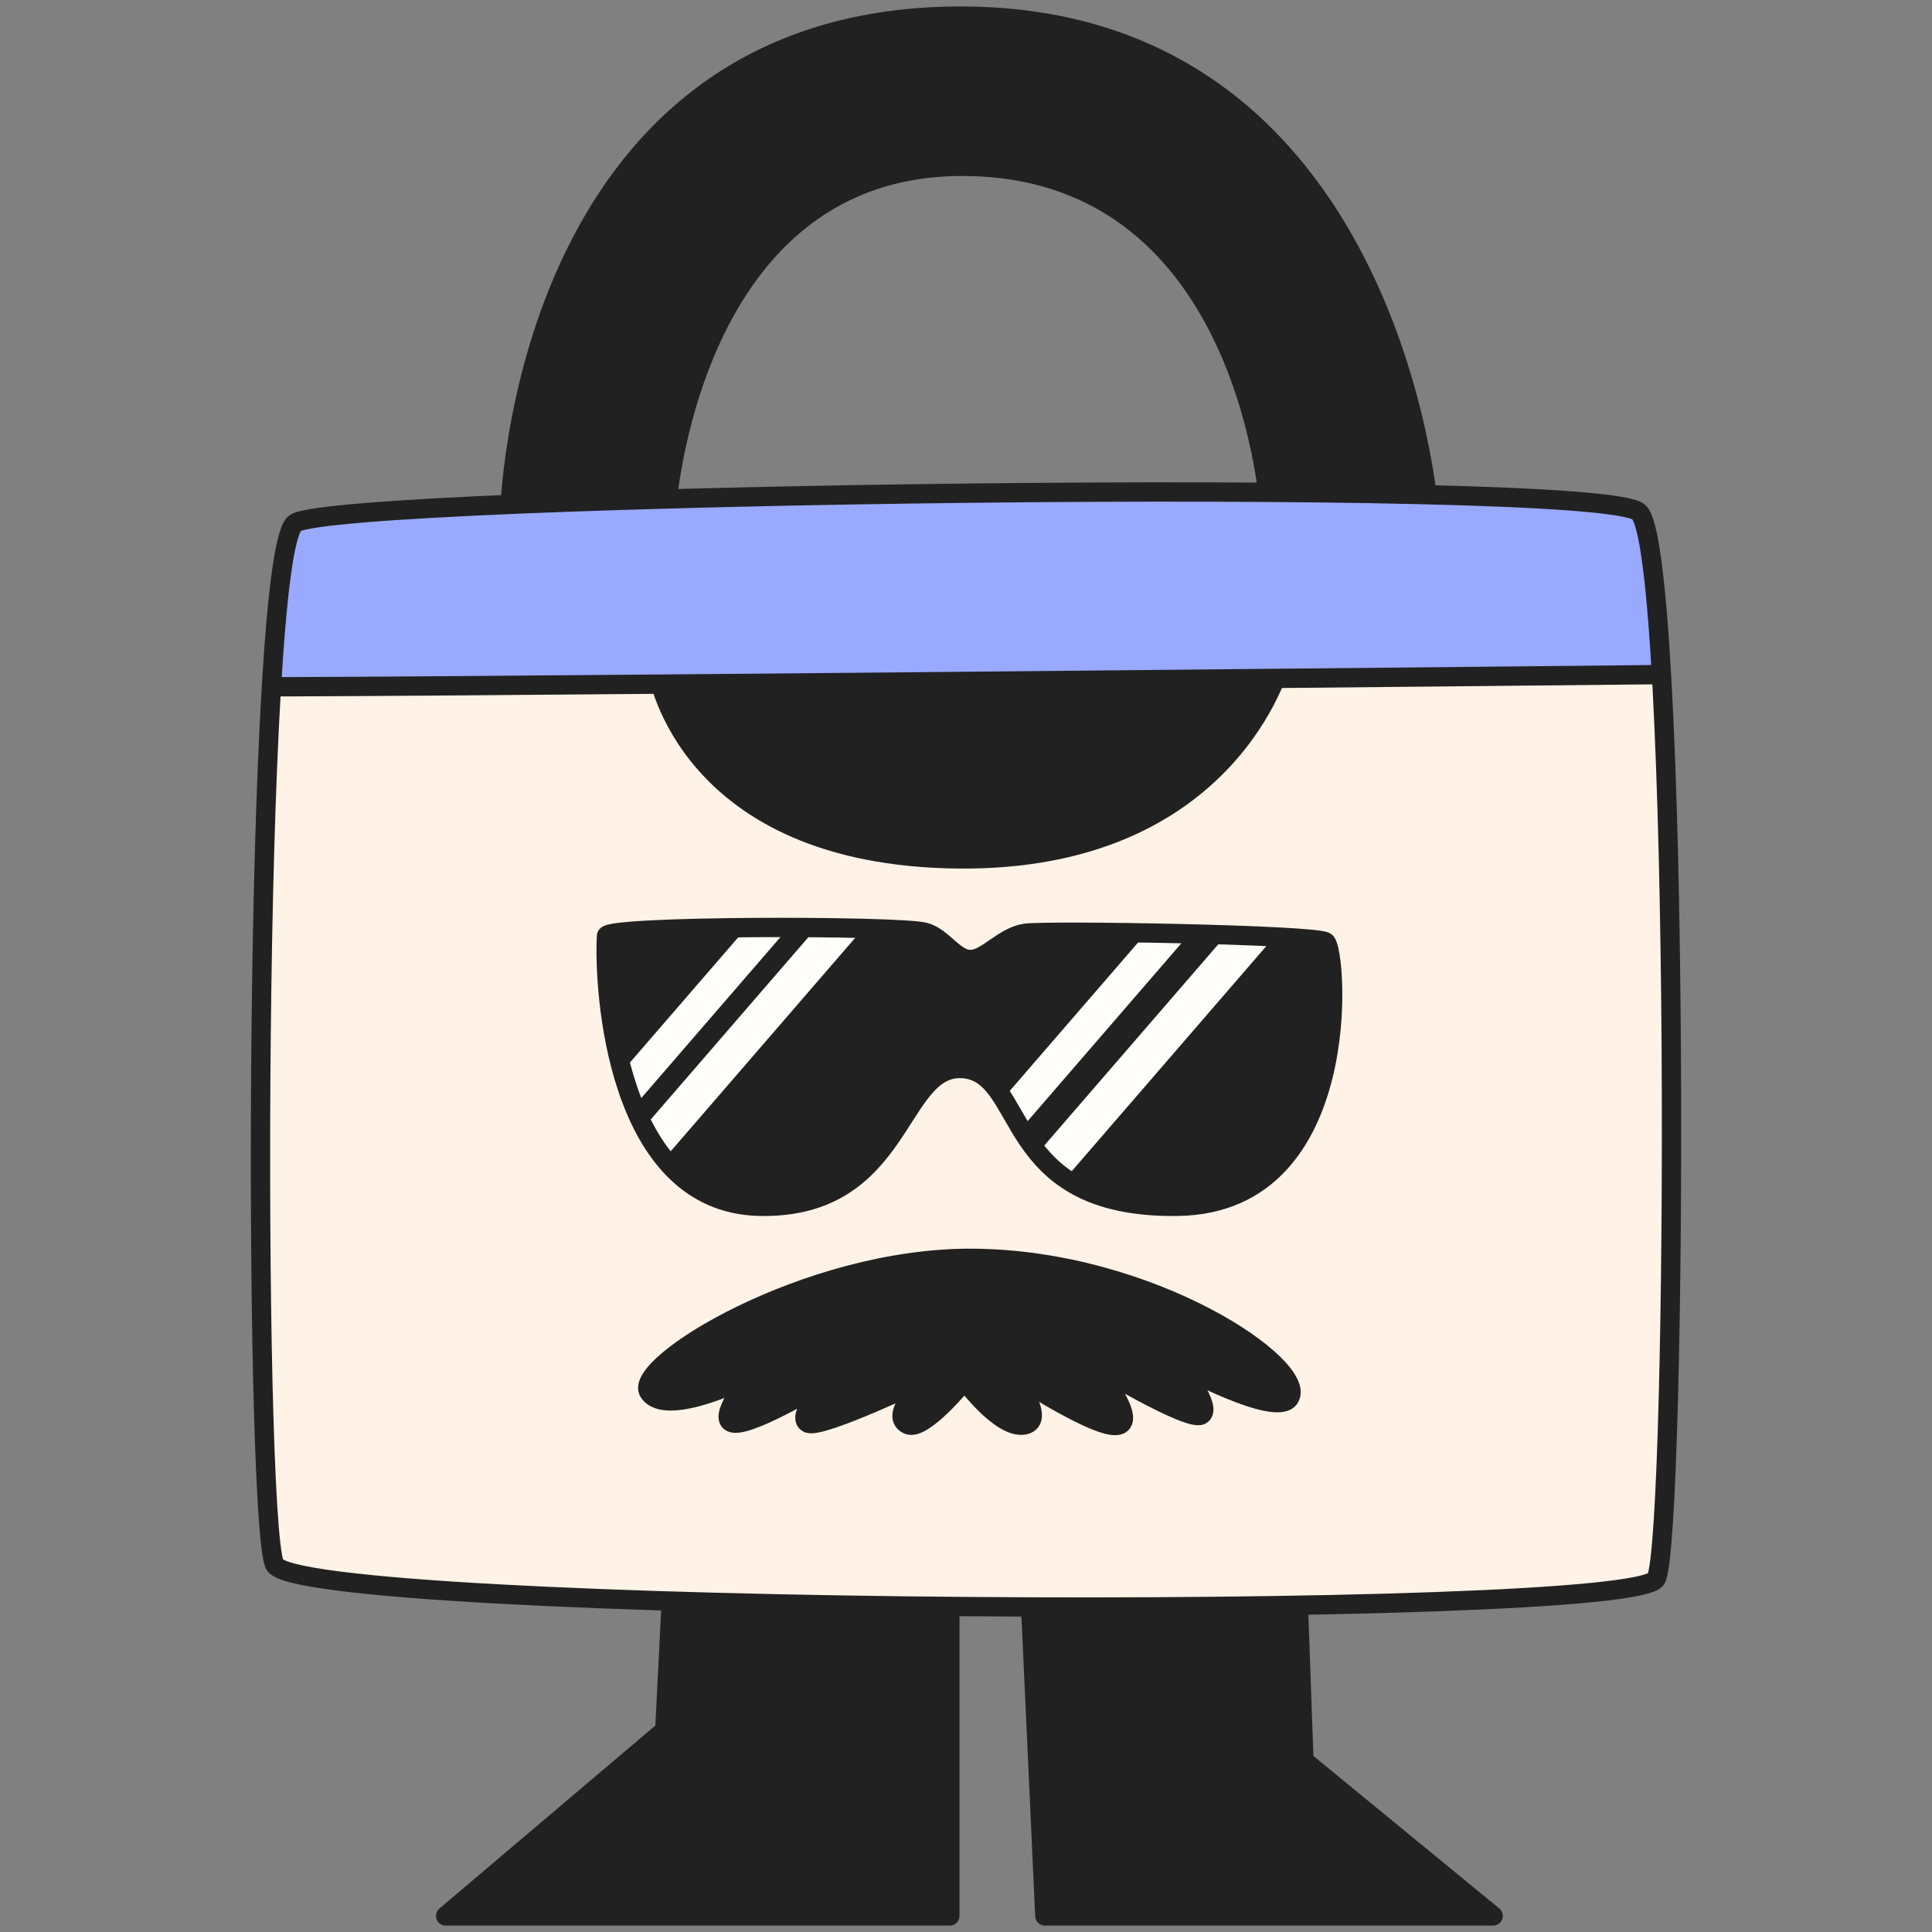
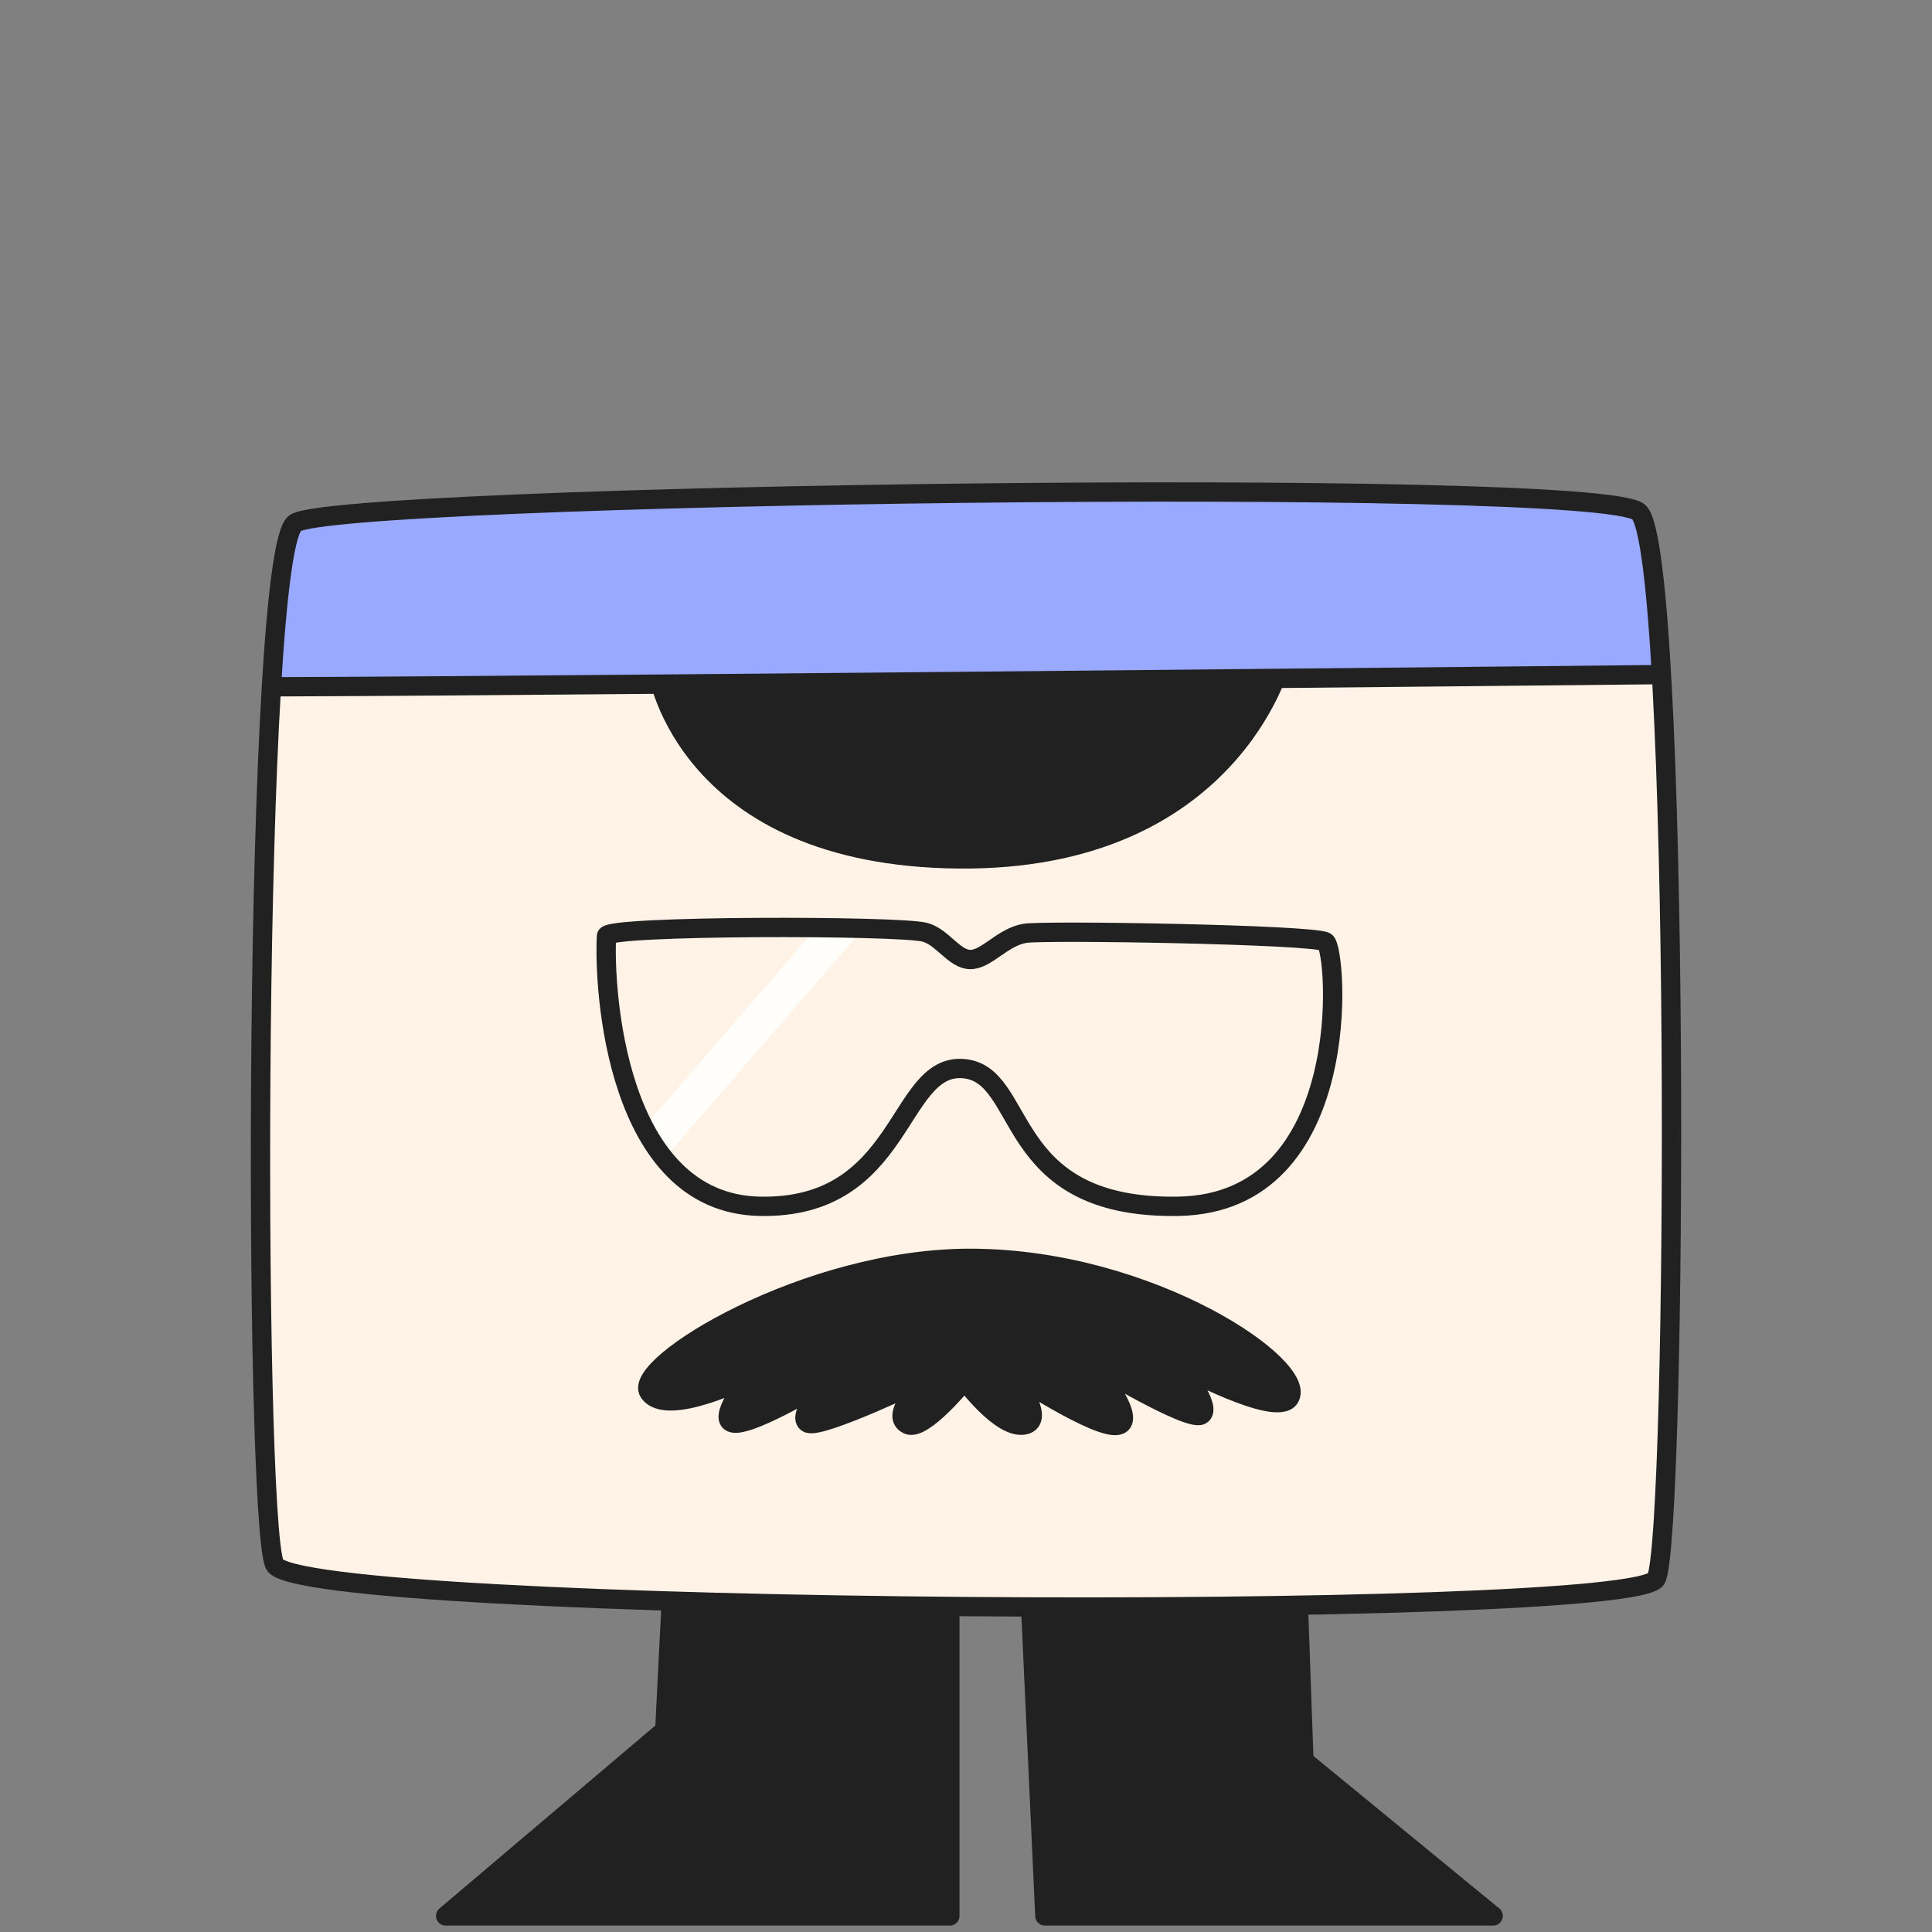
<svg xmlns="http://www.w3.org/2000/svg" width="600" height="600" viewBox="0 0 600 600" fill="none">
  <rect x="0" y="0" width="600" height="600" fill="#808080" stroke="none" />
  <path d="M319.457 485.469L324.49 595H463.712L404.937 546.785L402.649 482.266L319.457 485.469Z" fill="#212121" stroke="#212121" stroke-width="6" stroke-linecap="round" stroke-linejoin="round" />
  <path d="M209.513 476.276L206.46 537.325L138.402 595H294.982V469.153L209.513 476.276Z" fill="#212121" stroke="#212121" stroke-width="6" stroke-linecap="round" stroke-linejoin="round" />
-   <path d="M158.29 159.668C158.29 159.668 161.482 5.919 297.162 5.004C432.842 4.089 443.824 159.668 443.824 159.668H394.404C394.404 159.668 388.913 53.508 301.057 51.678C213.2 49.847 206.794 159.668 206.794 159.668H158.29Z" fill="#212121" stroke="#212121" stroke-width="6" stroke-linecap="round" stroke-linejoin="round" />
  <path d="M91.717 162.414C78.566 170.708 78.694 470.124 85.246 485.792C91.797 501.459 507.818 503.698 514.369 490.268C520.921 476.839 522.012 170.2 508.91 159.009C495.807 147.818 105.912 153.461 91.717 162.414Z" fill="#FFF2E6" />
  <mask id="mask0_11_1060" style="mask-type:luminance" maskUnits="userSpaceOnUse" x="80" y="152" width="440" height="348">
    <path d="M91.717 162.414C78.566 170.708 78.694 470.124 85.246 485.792C91.797 501.459 507.818 503.698 514.369 490.268C520.921 476.839 522.012 170.2 508.91 159.009C495.807 147.818 105.912 153.461 91.717 162.414Z" fill="white" />
  </mask>
  <g mask="url(#mask0_11_1060)">
    <path d="M204.236 208.718C204.236 208.718 213.247 265.909 297.616 266.735C381.986 267.561 397.878 205.599 397.878 205.599L301.057 183.158L204.236 208.718Z" fill="#212121" stroke="#212121" stroke-width="6" stroke-linecap="round" stroke-linejoin="round" />
    <path d="M526.541 209.392L523.678 126.589C465.107 116.427 79.178 125.613 75.519 134.992C72.468 142.809 68.533 210.817 70.973 213.162C71.944 214.095 526.541 209.392 526.541 209.392Z" fill="#99A9FF" stroke="#212121" stroke-width="6" stroke-linecap="round" stroke-linejoin="round" />
  </g>
  <path d="M91.717 162.414C78.566 170.708 78.694 470.124 85.246 485.792C91.797 501.459 507.818 503.698 514.369 490.268C520.921 476.839 522.012 170.2 508.91 159.009C495.807 147.818 105.912 153.461 91.717 162.414Z" stroke="#212121" stroke-width="6" stroke-linecap="round" stroke-linejoin="round" />
-   <path d="M188.354 290.668C188.542 287.374 279.008 287.37 287.193 289.516C292.75 290.974 296.344 297.99 301.378 297.99C306.411 297.99 311.361 290.992 318.309 289.851C324.476 288.838 407.995 290.211 411.656 292.499C415.317 294.787 421.265 373.712 365.897 374.627C310.53 375.542 319.405 333.171 298.952 331.851C278.499 330.531 280.787 375.542 235.943 374.627C191.1 373.712 187.439 306.684 188.354 290.668Z" fill="#212121" />
  <mask id="mask1_11_1060" style="mask-type:luminance" maskUnits="userSpaceOnUse" x="188" y="288" width="226" height="87">
    <path d="M188.354 290.668C188.542 287.374 279.008 287.37 287.193 289.516C292.75 290.974 296.344 297.99 301.378 297.99C306.411 297.99 311.361 290.992 318.309 289.851C324.476 288.838 407.995 290.211 411.656 292.499C415.317 294.787 421.265 373.712 365.897 374.627C310.53 375.542 319.405 333.171 298.952 331.851C278.499 330.531 280.787 375.542 235.943 374.627C191.1 373.712 187.439 306.684 188.354 290.668Z" fill="white" />
  </mask>
  <g mask="url(#mask1_11_1060)">
-     <path d="M186.895 340.088L239.518 279.229L255.99 275.263L185.98 356.256L186.895 340.088Z" fill="#FFFEFA" />
    <path d="M195.799 354.948L255.161 286.296L273.743 281.822L194.767 373.186L195.799 354.948Z" fill="#FFFEFA" />
-     <path d="M308.13 345.1L363.212 281.397L380.455 277.246L307.172 362.023L308.13 345.1Z" fill="#FFFEFA" />
-     <path d="M319.281 361.57L381.416 289.709L400.867 285.026L318.201 380.66L319.281 361.57Z" fill="#FFFEFA" />
  </g>
  <path d="M188.354 290.668C188.542 287.374 279.008 287.37 287.193 289.516C292.75 290.974 296.344 297.99 301.378 297.99C306.411 297.99 311.361 290.992 318.309 289.851C324.476 288.838 407.995 290.211 411.656 292.499C415.317 294.787 421.265 373.712 365.897 374.627C310.53 375.542 319.405 333.171 298.952 331.851C278.499 330.531 280.787 375.542 235.943 374.627C191.1 373.712 187.439 306.684 188.354 290.668Z" stroke="#212121" stroke-width="6" stroke-linecap="round" stroke-linejoin="round" />
  <path d="M301.79 390.787C250.308 390.561 196.058 424.131 201.549 432.368C207.04 440.604 233.123 427.334 233.123 427.334C233.123 427.334 221.683 441.519 228.089 441.977C234.495 442.434 256.917 428.707 256.917 428.707C256.917 428.707 246.85 440.169 250.968 441.988C255.087 443.807 288.388 427.792 288.388 427.792C288.388 427.792 275.423 439.46 281.982 442.434C286.734 444.589 299.593 428.707 299.593 428.707C299.593 428.707 310.81 443.984 318.131 442.523C325.453 441.062 314.058 426.419 314.058 426.419C314.058 426.419 340.833 444.181 347.239 442.621C353.645 441.062 339.46 423.673 339.46 423.673C339.46 423.673 368.996 441.519 372.966 439.46C376.935 437.401 366.331 424.131 366.331 424.131C366.331 424.131 396.324 440.419 400.421 434.198C406.598 424.817 357.712 391.032 301.79 390.787Z" fill="#212121" stroke="#212121" stroke-width="6" stroke-linecap="round" stroke-linejoin="round" />
</svg>